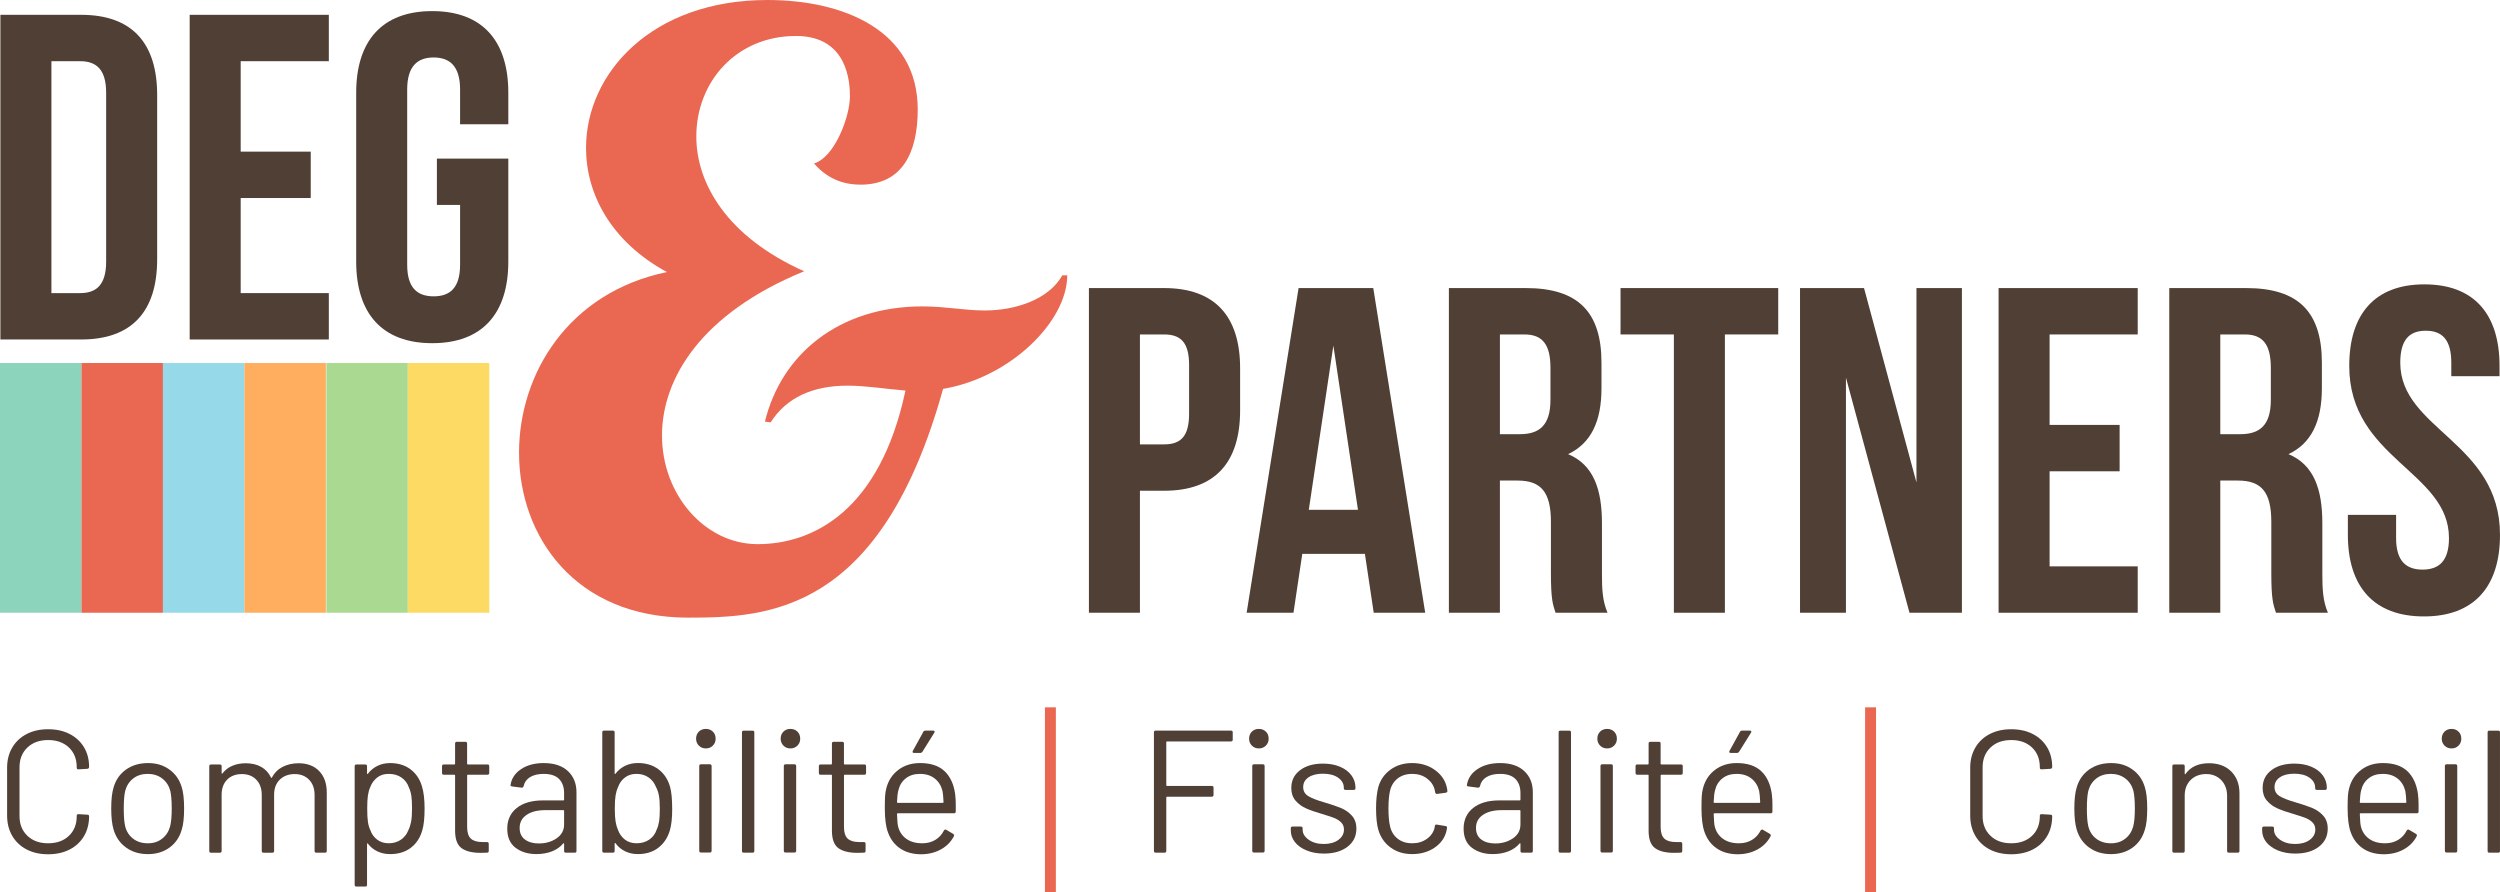
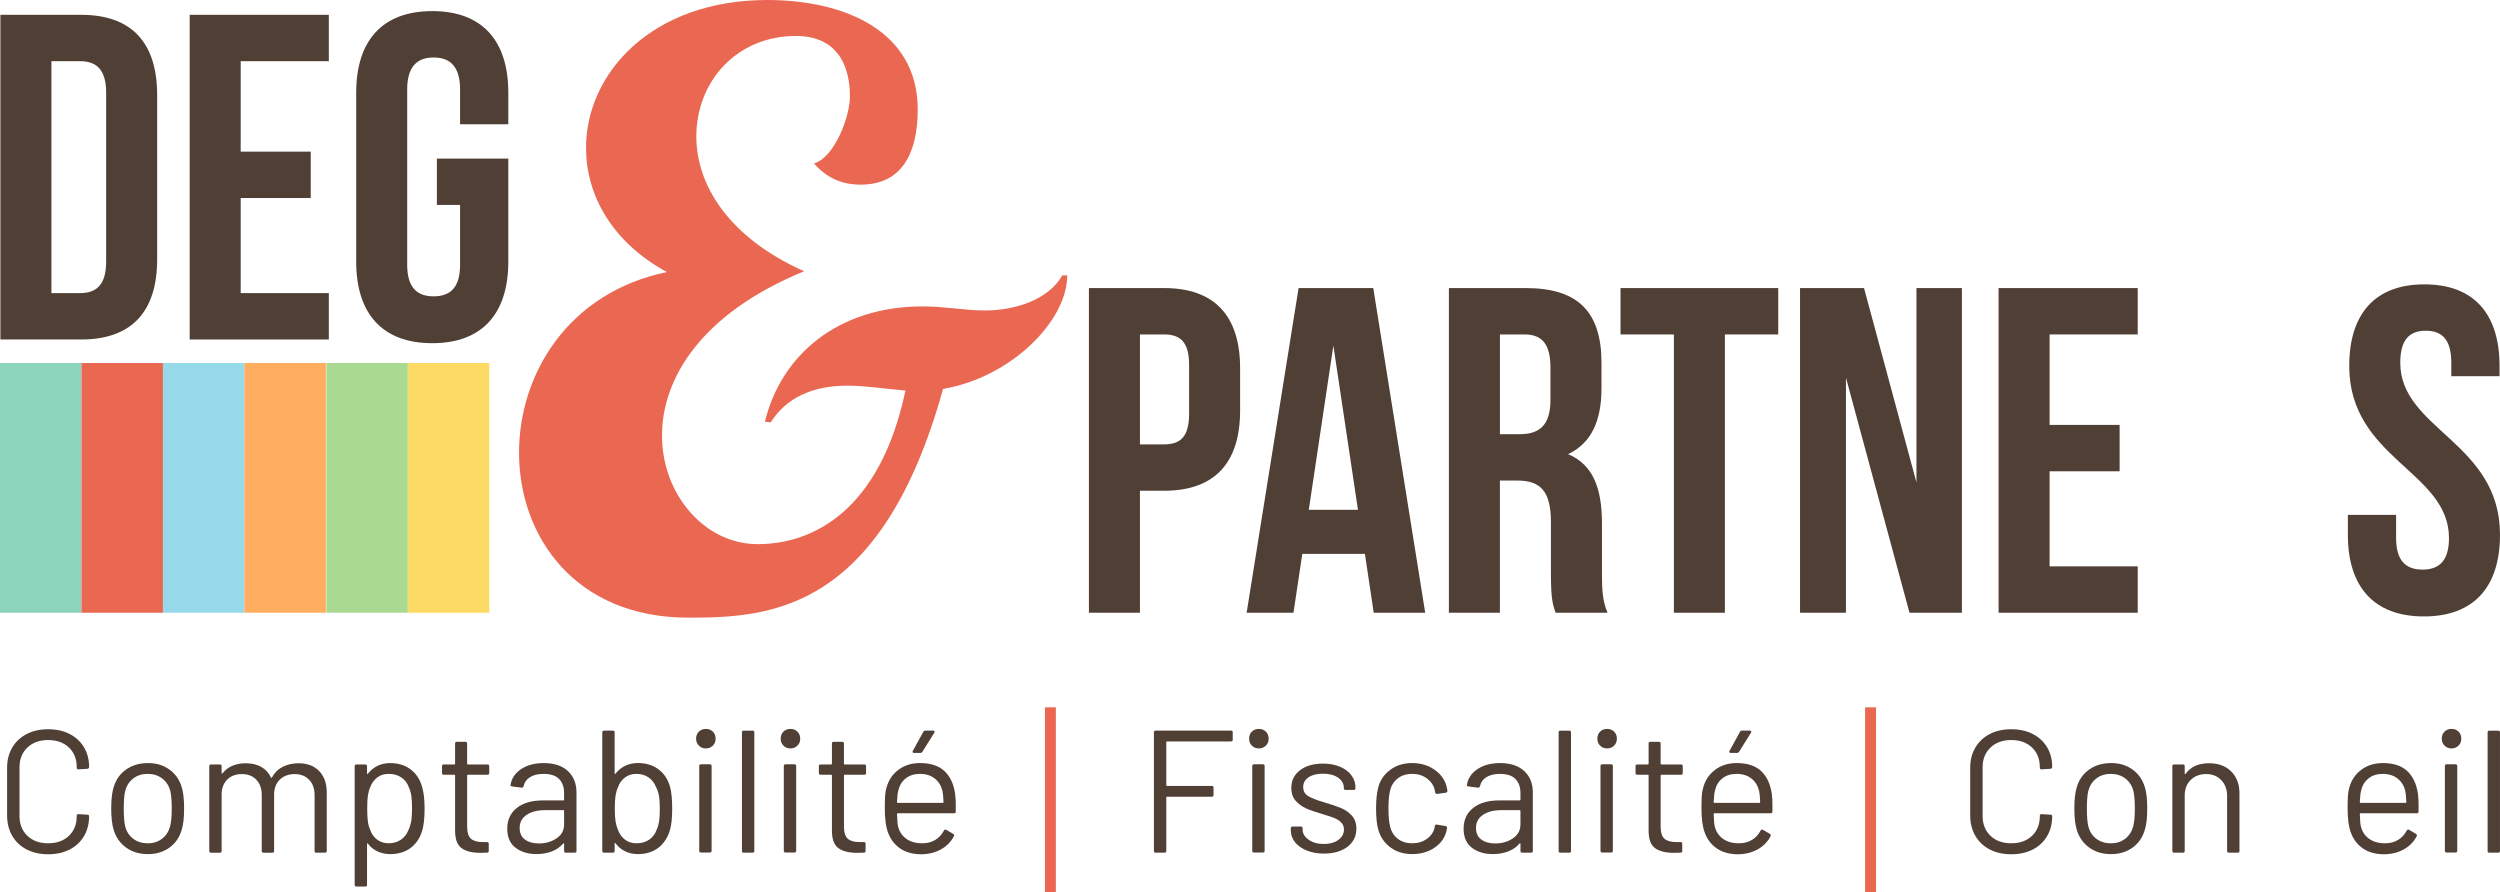
<svg xmlns="http://www.w3.org/2000/svg" id="Layer_2" viewBox="0 0 1483.33 529.24">
  <defs>
    <style>.cls-1{fill:#96daea;}.cls-2{fill:#ea6852;}.cls-3{fill:#503f35;}.cls-4{fill:#ffad5f;}.cls-5{fill:#8dd4bd;}.cls-6{fill:#fdda64;}.cls-7{fill:#aada91;}</style>
  </defs>
  <g id="Layer_1-2">
    <path class="cls-3" d="M.24,8.79h47.88c30.27,0,45.13,16.79,45.13,47.61v97.42c0,30.82-14.86,47.61-45.13,47.61H.24V8.79ZM30.51,36.31v137.6h17.06c9.63,0,15.41-4.95,15.41-18.71V55.02c0-13.76-5.78-18.71-15.41-18.71h-17.06Z" />
    <path class="cls-3" d="M142.81,89.97h41.55v27.52h-41.55v56.42h52.29v27.52h-82.56V8.79h82.56v27.52h-52.29v53.66Z" />
    <path class="cls-3" d="M259.22,94.1h42.38v61.09c0,30.82-15.41,48.43-45.13,48.43s-45.13-17.61-45.13-48.43V55.02c0-30.82,15.41-48.43,45.13-48.43s45.13,17.61,45.13,48.43v18.71h-28.62v-20.64c0-13.76-6.05-18.99-15.69-18.99s-15.69,5.23-15.69,18.99v104.02c0,13.76,6.06,18.71,15.69,18.71s15.69-4.95,15.69-18.71v-35.5h-13.76v-27.52Z" />
-     <path class="cls-2" d="M633.23,163.36c0,27.15-33.45,60.6-73.68,67.38-36.85,132.83-103.74,135.73-151.24,135.73-66.9,0-100.35-47.99-100.35-97.92,0-46.54,29.09-95.01,87.74-107.13-32.96-17.93-47.99-46.05-47.99-73.68,0-44.11,38.78-87.74,107.61-87.74,45.08,0,89.2,17.93,89.2,64.96,0,25.69-9.21,44.6-33.93,44.6-7.76,0-18.42-1.94-27.63-12.6,12.12-3.4,21.33-27.63,21.33-39.75,0-7.76-.97-35.87-32-35.87-35.38,0-59.14,27.15-59.14,59.63,0,28.11,18.42,59.62,63.99,79.98-61.56,25.21-84.35,63.99-84.35,97.44,0,35.39,25.69,64.47,56.71,64.47,33.45,0,72.72-20.36,87.74-91.13-12.12-.97-23.27-2.91-34.42-2.91-20.84,0-36.36,7.27-45.57,21.81l-3.39-.49c9.7-39.75,43.63-68.35,93.56-68.35,13.57,0,24.72,2.42,36.84,2.42,17.94,0,37.81-6.3,46.05-20.84h2.91Z" />
+     <path class="cls-2" d="M633.23,163.36c0,27.15-33.45,60.6-73.68,67.38-36.85,132.83-103.74,135.73-151.24,135.73-66.9,0-100.35-47.99-100.35-97.92,0-46.54,29.09-95.01,87.74-107.13-32.96-17.93-47.99-46.05-47.99-73.68,0-44.11,38.78-87.74,107.61-87.74,45.08,0,89.2,17.93,89.2,64.96,0,25.69-9.21,44.6-33.93,44.6-7.76,0-18.42-1.94-27.63-12.6,12.12-3.4,21.33-27.63,21.33-39.75,0-7.76-.97-35.87-32-35.87-35.38,0-59.14,27.15-59.14,59.63,0,28.11,18.42,59.62,63.99,79.98-61.56,25.21-84.35,63.99-84.35,97.44,0,35.39,25.69,64.47,56.71,64.47,33.45,0,72.72-20.36,87.74-91.13-12.12-.97-23.27-2.91-34.42-2.91-20.84,0-36.36,7.27-45.57,21.81l-3.39-.49c9.7-39.75,43.63-68.35,93.56-68.35,13.57,0,24.72,2.42,36.84,2.42,17.94,0,37.81-6.3,46.05-20.84h2.91" />
    <rect class="cls-5" y="215.39" width="48.34" height="148.17" />
    <rect class="cls-2" x="48.34" y="215.39" width="48.34" height="148.17" />
    <rect class="cls-1" x="96.68" y="215.39" width="48.34" height="148.17" />
    <rect class="cls-4" x="145.02" y="215.39" width="48.34" height="148.17" />
    <rect class="cls-7" x="193.64" y="215.39" width="48.34" height="148.17" />
    <rect class="cls-6" x="241.98" y="215.39" width="48.34" height="148.17" />
    <path class="cls-3" d="M735.8,218.53v25.04c0,30.82-14.86,47.61-45.13,47.61h-14.31v72.38h-30.27v-192.64h44.58c30.27,0,45.13,16.79,45.13,47.61ZM676.36,198.44v65.22h14.31c9.63,0,14.86-4.4,14.86-18.16v-28.9c0-13.76-5.23-18.16-14.86-18.16h-14.31Z" />
    <path class="cls-3" d="M845.62,363.56h-30.55l-5.23-34.95h-37.15l-5.23,34.95h-27.79l30.82-192.64h44.31l30.82,192.64ZM776.55,302.47h29.17l-14.59-97.42-14.58,97.42Z" />
    <path class="cls-3" d="M922.96,363.56c-1.65-4.95-2.75-7.98-2.75-23.67v-30.27c0-17.89-6.06-24.49-19.81-24.49h-10.46v78.43h-30.27v-192.64h45.68c31.37,0,44.86,14.59,44.86,44.31v15.14c0,19.81-6.33,32.75-19.81,39.08,15.13,6.33,20.09,20.91,20.09,41.01v29.72c0,9.36.28,16.23,3.3,23.39h-30.82ZM889.95,198.44v59.17h11.83c11.29,0,18.16-4.95,18.16-20.37v-18.99c0-13.76-4.68-19.81-15.41-19.81h-14.59Z" />
    <path class="cls-3" d="M961.51,170.92h93.57v27.52h-31.65v165.12h-30.27v-165.12h-31.65v-27.52Z" />
    <path class="cls-3" d="M1095.26,224.04v139.53h-27.25v-192.64h37.98l31.1,115.31v-115.31h26.97v192.64h-31.1l-37.71-139.53Z" />
    <path class="cls-3" d="M1216.09,252.11h41.55v27.52h-41.55v56.41h52.29v27.52h-82.56v-192.64h82.56v27.52h-52.29v53.66Z" />
-     <path class="cls-3" d="M1350.4,363.56c-1.65-4.95-2.76-7.98-2.76-23.67v-30.27c0-17.89-6.05-24.49-19.81-24.49h-10.46v78.43h-30.27v-192.64h45.68c31.37,0,44.86,14.59,44.86,44.31v15.14c0,19.81-6.33,32.75-19.81,39.08,15.13,6.33,20.09,20.91,20.09,41.01v29.72c0,9.36.28,16.23,3.31,23.39h-30.82ZM1317.37,198.44v59.17h11.83c11.29,0,18.16-4.95,18.16-20.37v-18.99c0-13.76-4.68-19.81-15.41-19.81h-14.59Z" />
    <path class="cls-3" d="M1438.47,168.72c29.45,0,44.58,17.61,44.58,48.43v6.05h-28.62v-7.98c0-13.76-5.51-18.99-15.14-18.99s-15.14,5.23-15.14,18.99c0,39.63,59.17,47.06,59.17,102.1,0,30.82-15.41,48.43-45.13,48.43s-45.13-17.61-45.13-48.43v-11.83h28.62v13.76c0,13.76,6.06,18.71,15.69,18.71s15.68-4.95,15.68-18.71c0-39.63-59.17-47.06-59.17-102.1,0-30.82,15.14-48.43,44.58-48.43Z" />
    <path class="cls-3" d="M15.81,504.02c-3.66-1.9-6.5-4.59-8.54-8.07-2.04-3.48-3.05-7.5-3.05-12.05v-28.45c0-4.48,1.02-8.45,3.05-11.9,2.03-3.45,4.88-6.12,8.54-8.02,3.65-1.9,7.9-2.85,12.73-2.85s9.07.93,12.73,2.79c3.65,1.86,6.5,4.49,8.54,7.86,2.03,3.38,3.05,7.28,3.05,11.69,0,.35-.1.62-.31.83s-.45.31-.72.31l-5.28.31c-.69,0-1.03-.31-1.03-.93v-.31c0-4.9-1.55-8.81-4.66-11.74-3.1-2.93-7.21-4.4-12.31-4.4s-9.21,1.48-12.31,4.45c-3.1,2.97-4.66,6.87-4.66,11.69v28.97c0,4.83,1.55,8.73,4.66,11.69,3.1,2.97,7.21,4.45,12.31,4.45s9.21-1.46,12.31-4.4c3.1-2.93,4.66-6.84,4.66-11.74v-.21c0-.62.34-.93,1.03-.93l5.28.31c.69,0,1.03.31,1.03.93,0,4.49-1.02,8.43-3.05,11.85-2.04,3.41-4.88,6.05-8.54,7.92-3.66,1.86-7.9,2.79-12.73,2.79s-9.07-.95-12.73-2.85Z" />
    <path class="cls-3" d="M74.89,502.94c-3.59-2.55-6.07-6.07-7.45-10.55-.97-3.17-1.45-7.41-1.45-12.73s.48-9.52,1.45-12.62c1.31-4.41,3.76-7.9,7.35-10.45,3.59-2.55,7.93-3.83,13.04-3.83s9.12,1.28,12.67,3.83c3.55,2.55,5.98,6,7.29,10.35.96,2.97,1.45,7.21,1.45,12.73s-.48,9.83-1.45,12.73c-1.31,4.49-3.74,8-7.29,10.55-3.55,2.55-7.81,3.83-12.78,3.83s-9.24-1.28-12.83-3.83ZM96.2,497.61c2.34-1.83,3.93-4.29,4.76-7.4.62-2.48.93-5.96.93-10.45s-.28-8.03-.83-10.45c-.83-3.1-2.43-5.57-4.81-7.4-2.38-1.83-5.26-2.74-8.64-2.74s-6.24.92-8.59,2.74c-2.35,1.83-3.93,4.29-4.76,7.4-.55,2.42-.83,5.9-.83,10.45s.27,8.04.83,10.45c.76,3.1,2.33,5.57,4.71,7.4,2.38,1.83,5.29,2.74,8.74,2.74s6.14-.91,8.48-2.74Z" />
    <path class="cls-3" d="M189.38,457.51c3,3.1,4.5,7.35,4.5,12.73v34.66c0,.69-.35,1.03-1.03,1.03h-5.17c-.69,0-1.03-.34-1.03-1.03v-33.21c0-3.79-1.09-6.81-3.26-9.05-2.17-2.24-5.02-3.36-8.54-3.36s-6.61,1.1-8.85,3.31c-2.24,2.21-3.36,5.17-3.36,8.9v33.42c0,.69-.35,1.03-1.03,1.03h-5.28c-.69,0-1.03-.34-1.03-1.03v-33.21c0-3.79-1.07-6.81-3.21-9.05-2.14-2.24-5-3.36-8.59-3.36s-6.57,1.1-8.74,3.31c-2.17,2.21-3.26,5.17-3.26,8.9v33.42c0,.69-.35,1.03-1.03,1.03h-5.28c-.69,0-1.03-.34-1.03-1.03v-50.29c0-.69.34-1.03,1.03-1.03h5.28c.69,0,1.03.35,1.03,1.03v4.14c0,.14.05.22.16.26.1.04.22-.02.36-.16,1.52-2,3.47-3.5,5.85-4.5,2.38-1,5.02-1.5,7.92-1.5,3.59,0,6.66.72,9.21,2.17,2.55,1.45,4.48,3.55,5.79,6.31.14.35.31.35.52,0,1.52-2.83,3.65-4.95,6.42-6.36,2.76-1.41,5.9-2.12,9.42-2.12,5.17,0,9.26,1.55,12.26,4.66Z" />
    <path class="cls-3" d="M251.92,479.76c0,5.52-.45,9.79-1.35,12.83-1.24,4.41-3.5,7.88-6.78,10.4-3.28,2.52-7.4,3.78-12.36,3.78-2.69,0-5.17-.53-7.45-1.6-2.28-1.07-4.17-2.6-5.69-4.6-.14-.14-.26-.19-.36-.16-.1.04-.16.12-.16.26v24.32c0,.69-.35,1.03-1.03,1.03h-5.28c-.69,0-1.03-.35-1.03-1.03v-70.36c0-.69.34-1.03,1.03-1.03h5.28c.69,0,1.03.35,1.03,1.03v4.35c0,.14.05.22.16.26.1.04.22-.02.36-.16,1.52-2,3.4-3.55,5.64-4.66,2.24-1.1,4.74-1.66,7.5-1.66,4.83,0,8.88,1.24,12.16,3.72,3.28,2.48,5.54,5.86,6.78,10.14,1.03,3.31,1.55,7.69,1.55,13.14ZM243.9,487.67c.38-1.9.57-4.54.57-7.92s-.14-5.78-.41-7.6c-.28-1.83-.76-3.47-1.45-4.91-.83-2.48-2.29-4.45-4.4-5.9-2.1-1.45-4.6-2.17-7.5-2.17s-5.07.72-6.93,2.17-3.24,3.38-4.14,5.79c-.62,1.38-1.07,3-1.35,4.86-.28,1.86-.41,4.45-.41,7.76s.14,5.91.41,7.81c.27,1.9.76,3.57,1.45,5.02.83,2.35,2.19,4.23,4.09,5.64,1.9,1.41,4.16,2.12,6.78,2.12,2.76,0,5.16-.69,7.19-2.07,2.03-1.38,3.5-3.21,4.4-5.48.76-1.52,1.33-3.22,1.71-5.12Z" />
    <path class="cls-3" d="M289.27,459.69h-11.69c-.28,0-.41.14-.41.41v30.52c0,3.31.74,5.64,2.22,6.98,1.48,1.35,3.81,2.02,6.98,2.02h2.59c.69,0,1.03.35,1.03,1.03v4.24c0,.69-.35,1.03-1.03,1.03-.83.07-2.1.1-3.83.1-4.97,0-8.73-.93-11.28-2.79-2.55-1.86-3.83-5.31-3.83-10.35v-32.8c0-.27-.14-.41-.41-.41h-6.31c-.69,0-1.03-.34-1.03-1.03v-4.04c0-.69.34-1.03,1.03-1.03h6.31c.27,0,.41-.14.41-.41v-12c0-.69.34-1.03,1.03-1.03h5.07c.69,0,1.03.35,1.03,1.03v12c0,.28.14.41.41.41h11.69c.69,0,1.03.35,1.03,1.03v4.04c0,.69-.35,1.03-1.03,1.03Z" />
    <path class="cls-3" d="M336.97,457.51c3.38,3.17,5.07,7.38,5.07,12.62v34.77c0,.69-.35,1.03-1.03,1.03h-5.28c-.69,0-1.03-.34-1.03-1.03v-4.24c0-.14-.05-.24-.16-.31-.1-.07-.23-.03-.36.1-1.73,2.07-3.97,3.64-6.73,4.71-2.76,1.07-5.83,1.6-9.21,1.6-4.9,0-9-1.24-12.31-3.72-3.31-2.48-4.97-6.28-4.97-11.38s1.88-9.26,5.64-12.26c3.76-3,8.98-4.5,15.68-4.5h12c.27,0,.41-.14.41-.41v-3.93c0-3.52-.98-6.29-2.95-8.33-1.97-2.03-5.02-3.05-9.16-3.05-3.31,0-6,.64-8.07,1.91-2.07,1.28-3.35,3.05-3.83,5.33-.21.69-.62,1-1.24.93l-5.59-.72c-.76-.14-1.07-.41-.93-.83.55-3.86,2.62-7,6.21-9.42,3.59-2.41,8.07-3.62,13.45-3.62,6.21,0,11,1.59,14.38,4.76ZM330.25,497.4c2.97-2.03,4.45-4.77,4.45-8.23v-8.07c0-.27-.14-.41-.41-.41h-10.86c-4.55,0-8.21.93-10.97,2.79-2.76,1.86-4.14,4.45-4.14,7.76,0,3.04,1.05,5.33,3.16,6.88,2.1,1.55,4.84,2.33,8.23,2.33,4.07,0,7.59-1.02,10.55-3.05Z" />
    <path class="cls-3" d="M398.84,479.76c0,5.66-.48,10.04-1.45,13.14-1.31,4.28-3.59,7.66-6.83,10.14-3.24,2.48-7.28,3.72-12.11,3.72-2.76,0-5.28-.55-7.55-1.66-2.28-1.1-4.17-2.69-5.69-4.76-.07-.14-.17-.19-.31-.16-.14.04-.21.12-.21.26v4.45c0,.69-.35,1.03-1.03,1.03h-5.28c-.69,0-1.03-.34-1.03-1.03v-70.36c0-.69.34-1.03,1.03-1.03h5.28c.69,0,1.03.35,1.03,1.03v24.42c0,.14.05.22.16.26.1.04.22-.02.36-.16,1.52-2,3.41-3.55,5.69-4.66,2.28-1.1,4.79-1.66,7.55-1.66,4.9,0,9,1.26,12.31,3.78,3.31,2.52,5.59,5.99,6.83,10.4.83,3.1,1.24,7.38,1.24,12.83ZM391.08,487.36c.27-1.83.41-4.36.41-7.6s-.19-6.02-.57-7.92c-.38-1.9-.98-3.6-1.81-5.12-.9-2.28-2.35-4.1-4.35-5.48-2-1.38-4.38-2.07-7.14-2.07s-4.88.71-6.78,2.12c-1.9,1.41-3.26,3.3-4.09,5.64-.69,1.45-1.19,3.1-1.5,4.97s-.47,4.49-.47,7.86.16,5.88.47,7.71c.31,1.83.78,3.47,1.4,4.91.9,2.42,2.28,4.35,4.14,5.79,1.86,1.45,4.17,2.17,6.93,2.17,2.9,0,5.4-.72,7.5-2.17,2.1-1.45,3.57-3.41,4.4-5.9.69-1.45,1.17-3.09,1.45-4.91Z" />
    <path class="cls-3" d="M414.67,442.41c-1.1-1.1-1.66-2.48-1.66-4.14s.55-3.12,1.66-4.19c1.1-1.07,2.48-1.6,4.14-1.6s3.03.53,4.14,1.6c1.1,1.07,1.66,2.47,1.66,4.19s-.55,3.04-1.66,4.14c-1.1,1.1-2.48,1.66-4.14,1.66s-3.04-.55-4.14-1.66ZM414.88,504.8v-50.29c0-.69.34-1.03,1.03-1.03h5.28c.69,0,1.03.35,1.03,1.03v50.29c0,.69-.35,1.03-1.03,1.03h-5.28c-.69,0-1.03-.34-1.03-1.03Z" />
    <path class="cls-3" d="M440.23,504.9v-70.36c0-.69.34-1.03,1.03-1.03h5.28c.69,0,1.03.35,1.03,1.03v70.36c0,.69-.35,1.03-1.03,1.03h-5.28c-.69,0-1.03-.34-1.03-1.03Z" />
    <path class="cls-3" d="M464.85,442.41c-1.1-1.1-1.66-2.48-1.66-4.14s.55-3.12,1.66-4.19c1.1-1.07,2.48-1.6,4.14-1.6s3.03.53,4.14,1.6c1.1,1.07,1.66,2.47,1.66,4.19s-.55,3.04-1.66,4.14c-1.1,1.1-2.48,1.66-4.14,1.66s-3.04-.55-4.14-1.66ZM465.06,504.8v-50.29c0-.69.34-1.03,1.03-1.03h5.28c.69,0,1.03.35,1.03,1.03v50.29c0,.69-.35,1.03-1.03,1.03h-5.28c-.69,0-1.03-.34-1.03-1.03Z" />
    <path class="cls-3" d="M512.86,459.69h-11.69c-.28,0-.41.14-.41.41v30.52c0,3.31.74,5.64,2.22,6.98,1.48,1.35,3.81,2.02,6.98,2.02h2.59c.69,0,1.03.35,1.03,1.03v4.24c0,.69-.35,1.03-1.03,1.03-.83.07-2.1.1-3.83.1-4.97,0-8.73-.93-11.28-2.79-2.55-1.86-3.83-5.31-3.83-10.35v-32.8c0-.27-.14-.41-.41-.41h-6.31c-.69,0-1.03-.34-1.03-1.03v-4.04c0-.69.34-1.03,1.03-1.03h6.31c.27,0,.41-.14.41-.41v-12c0-.69.34-1.03,1.03-1.03h5.07c.69,0,1.03.35,1.03,1.03v12c0,.28.14.41.41.41h11.69c.69,0,1.03.35,1.03,1.03v4.04c0,.69-.35,1.03-1.03,1.03Z" />
    <path class="cls-3" d="M567.08,478.21v3.31c0,.69-.35,1.03-1.03,1.03h-33.42c-.28,0-.41.14-.41.41.14,3.79.34,6.24.62,7.35.76,3.1,2.38,5.55,4.86,7.35,2.48,1.8,5.66,2.69,9.52,2.69,2.9,0,5.45-.66,7.66-1.97,2.21-1.31,3.93-3.17,5.17-5.59.41-.62.9-.76,1.45-.41l4.04,2.38c.55.35.69.83.41,1.45-1.73,3.31-4.31,5.91-7.76,7.81-3.45,1.9-7.42,2.85-11.9,2.85-4.9-.07-9-1.24-12.31-3.52s-5.69-5.45-7.14-9.52c-1.24-3.31-1.86-8.07-1.86-14.28,0-2.9.05-5.26.16-7.09.1-1.83.36-3.47.78-4.91,1.17-4.48,3.53-8.07,7.09-10.76,3.55-2.69,7.85-4.04,12.88-4.04,6.28,0,11.1,1.59,14.49,4.76,3.38,3.17,5.48,7.66,6.31,13.45.27,1.93.41,4.35.41,7.24ZM537.44,461.81c-2.24,1.76-3.71,4.12-4.4,7.09-.41,1.45-.69,3.79-.83,7.04,0,.28.14.41.41.41h26.8c.27,0,.41-.14.41-.41-.14-3.1-.35-5.31-.62-6.62-.76-3.1-2.29-5.57-4.6-7.4-2.31-1.83-5.23-2.74-8.74-2.74s-6.19.88-8.43,2.64ZM541.52,446.39c-.14-.24-.1-.53.1-.88l6.21-11.28c.21-.48.62-.72,1.24-.72h4.66c.41,0,.67.12.78.36.1.24.05.53-.16.88l-7.04,11.28c-.35.48-.76.72-1.24.72h-3.72c-.41,0-.69-.12-.83-.36Z" />
    <path class="cls-3" d="M730.38,439.92h-37.97c-.28,0-.41.14-.41.41v25.56c0,.28.14.41.41.41h26.59c.69,0,1.03.35,1.03,1.03v4.35c0,.69-.35,1.03-1.03,1.03h-26.59c-.28,0-.41.14-.41.41v31.76c0,.69-.35,1.03-1.03,1.03h-5.28c-.69,0-1.03-.34-1.03-1.03v-70.36c0-.69.34-1.03,1.03-1.03h44.7c.69,0,1.03.35,1.03,1.03v4.35c0,.69-.35,1.03-1.03,1.03Z" />
    <path class="cls-3" d="M742.79,442.41c-1.1-1.1-1.66-2.48-1.66-4.14s.55-3.12,1.66-4.19c1.1-1.07,2.48-1.6,4.14-1.6s3.03.53,4.14,1.6c1.1,1.07,1.66,2.47,1.66,4.19s-.55,3.04-1.66,4.14c-1.1,1.1-2.48,1.66-4.14,1.66s-3.04-.55-4.14-1.66ZM743,504.8v-50.29c0-.69.34-1.03,1.03-1.03h5.28c.69,0,1.03.35,1.03,1.03v50.29c0,.69-.35,1.03-1.03,1.03h-5.28c-.69,0-1.03-.34-1.03-1.03Z" />
    <path class="cls-3" d="M775.23,504.59c-3-1.24-5.31-2.9-6.93-4.97-1.62-2.07-2.43-4.38-2.43-6.93v-1.24c0-.69.34-1.03,1.03-1.03h4.97c.69,0,1.03.35,1.03,1.03v.83c0,2.28,1.19,4.26,3.57,5.95,2.38,1.69,5.36,2.53,8.95,2.53s6.48-.81,8.69-2.43c2.21-1.62,3.31-3.67,3.31-6.16,0-1.72-.57-3.14-1.71-4.24-1.14-1.1-2.48-1.97-4.04-2.59-1.55-.62-3.95-1.41-7.19-2.38-3.86-1.1-7.04-2.21-9.52-3.31-2.48-1.1-4.57-2.64-6.26-4.6-1.69-1.97-2.53-4.46-2.53-7.5,0-4.41,1.72-7.93,5.17-10.55,3.45-2.62,8-3.93,13.66-3.93,3.79,0,7.16.62,10.09,1.86,2.93,1.24,5.19,2.95,6.78,5.12,1.59,2.17,2.38,4.6,2.38,7.29v.31c0,.69-.35,1.03-1.03,1.03h-4.86c-.69,0-1.03-.34-1.03-1.03v-.31c0-2.34-1.12-4.31-3.36-5.9-2.24-1.59-5.26-2.38-9.05-2.38-3.52,0-6.35.71-8.48,2.12-2.14,1.41-3.21,3.36-3.21,5.85,0,2.35,1.03,4.14,3.1,5.38s5.28,2.48,9.62,3.72c4,1.17,7.24,2.28,9.73,3.31,2.48,1.03,4.62,2.53,6.42,4.5,1.79,1.97,2.69,4.54,2.69,7.71,0,4.49-1.76,8.07-5.28,10.76-3.52,2.69-8.17,4.04-13.97,4.04-3.86,0-7.29-.62-10.3-1.86Z" />
    <path class="cls-3" d="M825.1,502.88c-3.55-2.59-5.98-6.09-7.29-10.5-.9-3.04-1.35-7.31-1.35-12.83,0-4.97.45-9.17,1.35-12.62,1.24-4.28,3.65-7.71,7.24-10.3,3.58-2.59,7.86-3.88,12.83-3.88s9.4,1.28,13.09,3.83c3.69,2.55,6.09,5.73,7.19,9.52.34,1.24.55,2.28.62,3.1v.21c0,.48-.31.79-.93.93l-5.17.72h-.21c-.48,0-.79-.31-.93-.93l-.31-1.55c-.62-2.62-2.14-4.85-4.55-6.67-2.42-1.83-5.35-2.74-8.79-2.74s-6.33.92-8.64,2.74c-2.31,1.83-3.81,4.26-4.5,7.29-.62,2.62-.93,6.1-.93,10.45s.31,8.07.93,10.55c.69,3.1,2.19,5.57,4.5,7.4,2.31,1.83,5.19,2.74,8.64,2.74s6.29-.88,8.74-2.64,3.99-4.02,4.61-6.78v-.41l.1-.41c.07-.69.48-.97,1.24-.83l5.07.83c.69.14,1,.52.93,1.14l-.41,2.07c-1.03,4-3.41,7.24-7.14,9.73-3.72,2.48-8.11,3.72-13.14,3.72s-9.23-1.29-12.78-3.88Z" />
    <path class="cls-3" d="M904.41,457.51c3.38,3.17,5.07,7.38,5.07,12.62v34.77c0,.69-.35,1.03-1.03,1.03h-5.28c-.69,0-1.03-.34-1.03-1.03v-4.24c0-.14-.05-.24-.16-.31-.1-.07-.22-.03-.36.1-1.72,2.07-3.97,3.64-6.73,4.71-2.76,1.07-5.83,1.6-9.21,1.6-4.9,0-9-1.24-12.31-3.72-3.31-2.48-4.97-6.28-4.97-11.38s1.88-9.26,5.64-12.26c3.76-3,8.98-4.5,15.68-4.5h12c.27,0,.41-.14.41-.41v-3.93c0-3.52-.98-6.29-2.95-8.33-1.97-2.03-5.02-3.05-9.16-3.05-3.31,0-6,.64-8.07,1.91-2.07,1.28-3.35,3.05-3.83,5.33-.21.69-.62,1-1.24.93l-5.59-.72c-.76-.14-1.07-.41-.93-.83.55-3.86,2.62-7,6.21-9.42,3.58-2.41,8.07-3.62,13.45-3.62,6.21,0,11,1.59,14.38,4.76ZM897.68,497.4c2.96-2.03,4.45-4.77,4.45-8.23v-8.07c0-.27-.14-.41-.41-.41h-10.86c-4.55,0-8.21.93-10.97,2.79-2.76,1.86-4.14,4.45-4.14,7.76,0,3.04,1.05,5.33,3.16,6.88,2.1,1.55,4.85,2.33,8.23,2.33,4.07,0,7.59-1.02,10.55-3.05Z" />
    <path class="cls-3" d="M924.79,504.9v-70.36c0-.69.34-1.03,1.03-1.03h5.28c.69,0,1.03.35,1.03,1.03v70.36c0,.69-.35,1.03-1.03,1.03h-5.28c-.69,0-1.03-.34-1.03-1.03Z" />
    <path class="cls-3" d="M949.41,442.41c-1.1-1.1-1.66-2.48-1.66-4.14s.55-3.12,1.66-4.19c1.1-1.07,2.48-1.6,4.14-1.6s3.04.53,4.14,1.6c1.1,1.07,1.66,2.47,1.66,4.19s-.55,3.04-1.66,4.14-2.48,1.66-4.14,1.66-3.04-.55-4.14-1.66ZM949.62,504.8v-50.29c0-.69.34-1.03,1.03-1.03h5.28c.69,0,1.03.35,1.03,1.03v50.29c0,.69-.35,1.03-1.03,1.03h-5.28c-.69,0-1.03-.34-1.03-1.03Z" />
    <path class="cls-3" d="M997.42,459.69h-11.69c-.28,0-.41.14-.41.41v30.52c0,3.31.74,5.64,2.22,6.98,1.48,1.35,3.81,2.02,6.98,2.02h2.59c.69,0,1.03.35,1.03,1.03v4.24c0,.69-.35,1.03-1.03,1.03-.83.07-2.11.1-3.83.1-4.97,0-8.73-.93-11.28-2.79-2.55-1.86-3.83-5.31-3.83-10.35v-32.8c0-.27-.14-.41-.41-.41h-6.31c-.69,0-1.03-.34-1.03-1.03v-4.04c0-.69.34-1.03,1.03-1.03h6.31c.27,0,.41-.14.41-.41v-12c0-.69.34-1.03,1.03-1.03h5.07c.69,0,1.03.35,1.03,1.03v12c0,.28.14.41.41.41h11.69c.69,0,1.03.35,1.03,1.03v4.04c0,.69-.35,1.03-1.03,1.03Z" />
    <path class="cls-3" d="M1051.64,478.21v3.31c0,.69-.35,1.03-1.03,1.03h-33.42c-.28,0-.41.14-.41.41.14,3.79.34,6.24.62,7.35.76,3.1,2.38,5.55,4.86,7.35,2.48,1.8,5.65,2.69,9.52,2.69,2.9,0,5.45-.66,7.66-1.97,2.21-1.31,3.93-3.17,5.17-5.59.41-.62.89-.76,1.45-.41l4.04,2.38c.55.35.69.83.41,1.45-1.72,3.31-4.31,5.91-7.76,7.81-3.45,1.9-7.42,2.85-11.9,2.85-4.9-.07-9-1.24-12.31-3.52-3.31-2.28-5.69-5.45-7.14-9.52-1.24-3.31-1.86-8.07-1.86-14.28,0-2.9.05-5.26.16-7.09.1-1.83.36-3.47.78-4.91,1.17-4.48,3.53-8.07,7.09-10.76,3.55-2.69,7.85-4.04,12.88-4.04,6.28,0,11.11,1.59,14.49,4.76,3.38,3.17,5.48,7.66,6.31,13.45.27,1.93.41,4.35.41,7.24ZM1021.99,461.81c-2.24,1.76-3.71,4.12-4.4,7.09-.41,1.45-.69,3.79-.83,7.04,0,.28.14.41.41.41h26.8c.27,0,.41-.14.41-.41-.14-3.1-.35-5.31-.62-6.62-.76-3.1-2.29-5.57-4.6-7.4-2.31-1.83-5.23-2.74-8.74-2.74s-6.19.88-8.43,2.64ZM1026.08,446.39c-.14-.24-.1-.53.1-.88l6.21-11.28c.21-.48.62-.72,1.24-.72h4.66c.41,0,.67.12.78.36.1.24.05.53-.16.88l-7.04,11.28c-.35.48-.76.72-1.24.72h-3.72c-.41,0-.69-.12-.83-.36Z" />
    <path class="cls-3" d="M1180.58,504.02c-3.66-1.9-6.5-4.59-8.54-8.07-2.03-3.48-3.05-7.5-3.05-12.05v-28.45c0-4.48,1.02-8.45,3.05-11.9,2.03-3.45,4.88-6.12,8.54-8.02,3.66-1.9,7.9-2.85,12.73-2.85s9.07.93,12.73,2.79c3.66,1.86,6.5,4.49,8.54,7.86,2.03,3.38,3.05,7.28,3.05,11.69,0,.35-.1.62-.31.83s-.45.31-.72.31l-5.28.31c-.69,0-1.03-.31-1.03-.93v-.31c0-4.9-1.55-8.81-4.66-11.74-3.1-2.93-7.21-4.4-12.31-4.4s-9.21,1.48-12.31,4.45c-3.1,2.97-4.66,6.87-4.66,11.69v28.97c0,4.83,1.55,8.73,4.66,11.69,3.1,2.97,7.21,4.45,12.31,4.45s9.21-1.46,12.31-4.4c3.1-2.93,4.66-6.84,4.66-11.74v-.21c0-.62.34-.93,1.03-.93l5.28.31c.69,0,1.03.31,1.03.93,0,4.49-1.02,8.43-3.05,11.85-2.03,3.41-4.88,6.05-8.54,7.92-3.66,1.86-7.9,2.79-12.73,2.79s-9.07-.95-12.73-2.85Z" />
    <path class="cls-3" d="M1239.67,502.94c-3.59-2.55-6.07-6.07-7.45-10.55-.97-3.17-1.45-7.41-1.45-12.73s.48-9.52,1.45-12.62c1.31-4.41,3.76-7.9,7.35-10.45,3.58-2.55,7.93-3.83,13.04-3.83s9.12,1.28,12.67,3.83c3.55,2.55,5.98,6,7.29,10.35.97,2.97,1.45,7.21,1.45,12.73s-.48,9.83-1.45,12.73c-1.31,4.49-3.74,8-7.29,10.55-3.55,2.55-7.81,3.83-12.78,3.83s-9.25-1.28-12.83-3.83ZM1260.98,497.61c2.34-1.83,3.93-4.29,4.76-7.4.62-2.48.93-5.96.93-10.45s-.28-8.03-.83-10.45c-.83-3.1-2.43-5.57-4.81-7.4-2.38-1.83-5.26-2.74-8.64-2.74s-6.24.92-8.59,2.74c-2.35,1.83-3.93,4.29-4.76,7.4-.55,2.42-.83,5.9-.83,10.45s.27,8.04.83,10.45c.76,3.1,2.33,5.57,4.71,7.4,2.38,1.83,5.29,2.74,8.74,2.74s6.14-.91,8.48-2.74Z" />
    <path class="cls-3" d="M1323.84,457.72c3.27,3.24,4.91,7.59,4.91,13.04v34.14c0,.69-.35,1.03-1.03,1.03h-5.28c-.69,0-1.03-.34-1.03-1.03v-32.7c0-3.79-1.16-6.9-3.47-9.31-2.31-2.41-5.29-3.62-8.95-3.62s-6.87,1.17-9.21,3.52c-2.35,2.35-3.52,5.42-3.52,9.21v32.9c0,.69-.35,1.03-1.03,1.03h-5.28c-.69,0-1.03-.34-1.03-1.03v-50.29c0-.69.34-1.03,1.03-1.03h5.28c.69,0,1.03.35,1.03,1.03v4.45c0,.14.05.24.16.31.1.07.19.04.26-.1,3.04-4.28,7.69-6.42,13.97-6.42,5.52,0,9.92,1.62,13.19,4.86Z" />
-     <path class="cls-3" d="M1351.56,504.59c-3-1.24-5.31-2.9-6.93-4.97-1.62-2.07-2.43-4.38-2.43-6.93v-1.24c0-.69.34-1.03,1.03-1.03h4.97c.69,0,1.03.35,1.03,1.03v.83c0,2.28,1.19,4.26,3.57,5.95,2.38,1.69,5.36,2.53,8.95,2.53s6.48-.81,8.69-2.43c2.21-1.62,3.31-3.67,3.31-6.16,0-1.72-.57-3.14-1.71-4.24-1.14-1.1-2.48-1.97-4.04-2.59-1.55-.62-3.95-1.41-7.19-2.38-3.86-1.1-7.04-2.21-9.52-3.31-2.48-1.1-4.57-2.64-6.26-4.6-1.69-1.97-2.53-4.46-2.53-7.5,0-4.41,1.72-7.93,5.17-10.55,3.45-2.62,8-3.93,13.66-3.93,3.79,0,7.15.62,10.09,1.86,2.93,1.24,5.19,2.95,6.78,5.12,1.59,2.17,2.38,4.6,2.38,7.29v.31c0,.69-.35,1.03-1.03,1.03h-4.86c-.69,0-1.03-.34-1.03-1.03v-.31c0-2.34-1.12-4.31-3.36-5.9-2.24-1.59-5.26-2.38-9.05-2.38-3.52,0-6.35.71-8.48,2.12-2.14,1.41-3.21,3.36-3.21,5.85,0,2.35,1.03,4.14,3.1,5.38s5.28,2.48,9.62,3.72c4,1.17,7.24,2.28,9.73,3.31s4.62,2.53,6.42,4.5c1.79,1.97,2.69,4.54,2.69,7.71,0,4.49-1.76,8.07-5.28,10.76-3.52,2.69-8.17,4.04-13.97,4.04-3.86,0-7.29-.62-10.3-1.86Z" />
    <path class="cls-3" d="M1435.01,478.21v3.31c0,.69-.35,1.03-1.03,1.03h-33.42c-.28,0-.41.14-.41.41.14,3.79.34,6.24.62,7.35.76,3.1,2.38,5.55,4.86,7.35,2.48,1.8,5.65,2.69,9.52,2.69,2.9,0,5.45-.66,7.66-1.97,2.21-1.31,3.93-3.17,5.17-5.59.41-.62.89-.76,1.45-.41l4.04,2.38c.55.35.69.83.41,1.45-1.72,3.31-4.31,5.91-7.76,7.81-3.45,1.9-7.42,2.85-11.9,2.85-4.9-.07-9-1.24-12.31-3.52-3.31-2.28-5.69-5.45-7.14-9.52-1.24-3.31-1.86-8.07-1.86-14.28,0-2.9.05-5.26.16-7.09.1-1.83.36-3.47.78-4.91,1.17-4.48,3.53-8.07,7.09-10.76,3.55-2.69,7.85-4.04,12.88-4.04,6.28,0,11.11,1.59,14.49,4.76,3.38,3.17,5.48,7.66,6.31,13.45.27,1.93.41,4.35.41,7.24ZM1405.37,461.81c-2.24,1.76-3.71,4.12-4.4,7.09-.41,1.45-.69,3.79-.83,7.04,0,.28.14.41.41.41h26.8c.27,0,.41-.14.41-.41-.14-3.1-.35-5.31-.62-6.62-.76-3.1-2.29-5.57-4.6-7.4-2.31-1.83-5.23-2.74-8.74-2.74s-6.19.88-8.43,2.64Z" />
    <path class="cls-3" d="M1450.43,442.41c-1.1-1.1-1.66-2.48-1.66-4.14s.55-3.12,1.66-4.19c1.1-1.07,2.48-1.6,4.14-1.6s3.04.53,4.14,1.6c1.1,1.07,1.66,2.47,1.66,4.19s-.55,3.04-1.66,4.14c-1.1,1.1-2.48,1.66-4.14,1.66s-3.04-.55-4.14-1.66ZM1450.63,504.8v-50.29c0-.69.34-1.03,1.03-1.03h5.28c.69,0,1.03.35,1.03,1.03v50.29c0,.69-.35,1.03-1.03,1.03h-5.28c-.69,0-1.03-.34-1.03-1.03Z" />
    <path class="cls-3" d="M1475.98,504.9v-70.36c0-.69.34-1.03,1.03-1.03h5.28c.69,0,1.03.35,1.03,1.03v70.36c0,.69-.35,1.03-1.03,1.03h-5.28c-.69,0-1.03-.34-1.03-1.03Z" />
    <path class="cls-2" d="M619.99,529.24v-109.55h6.49v109.55h-6.49Z" />
    <path class="cls-2" d="M1106.62,529.24v-109.55h6.49v109.55h-6.49Z" />
  </g>
</svg>